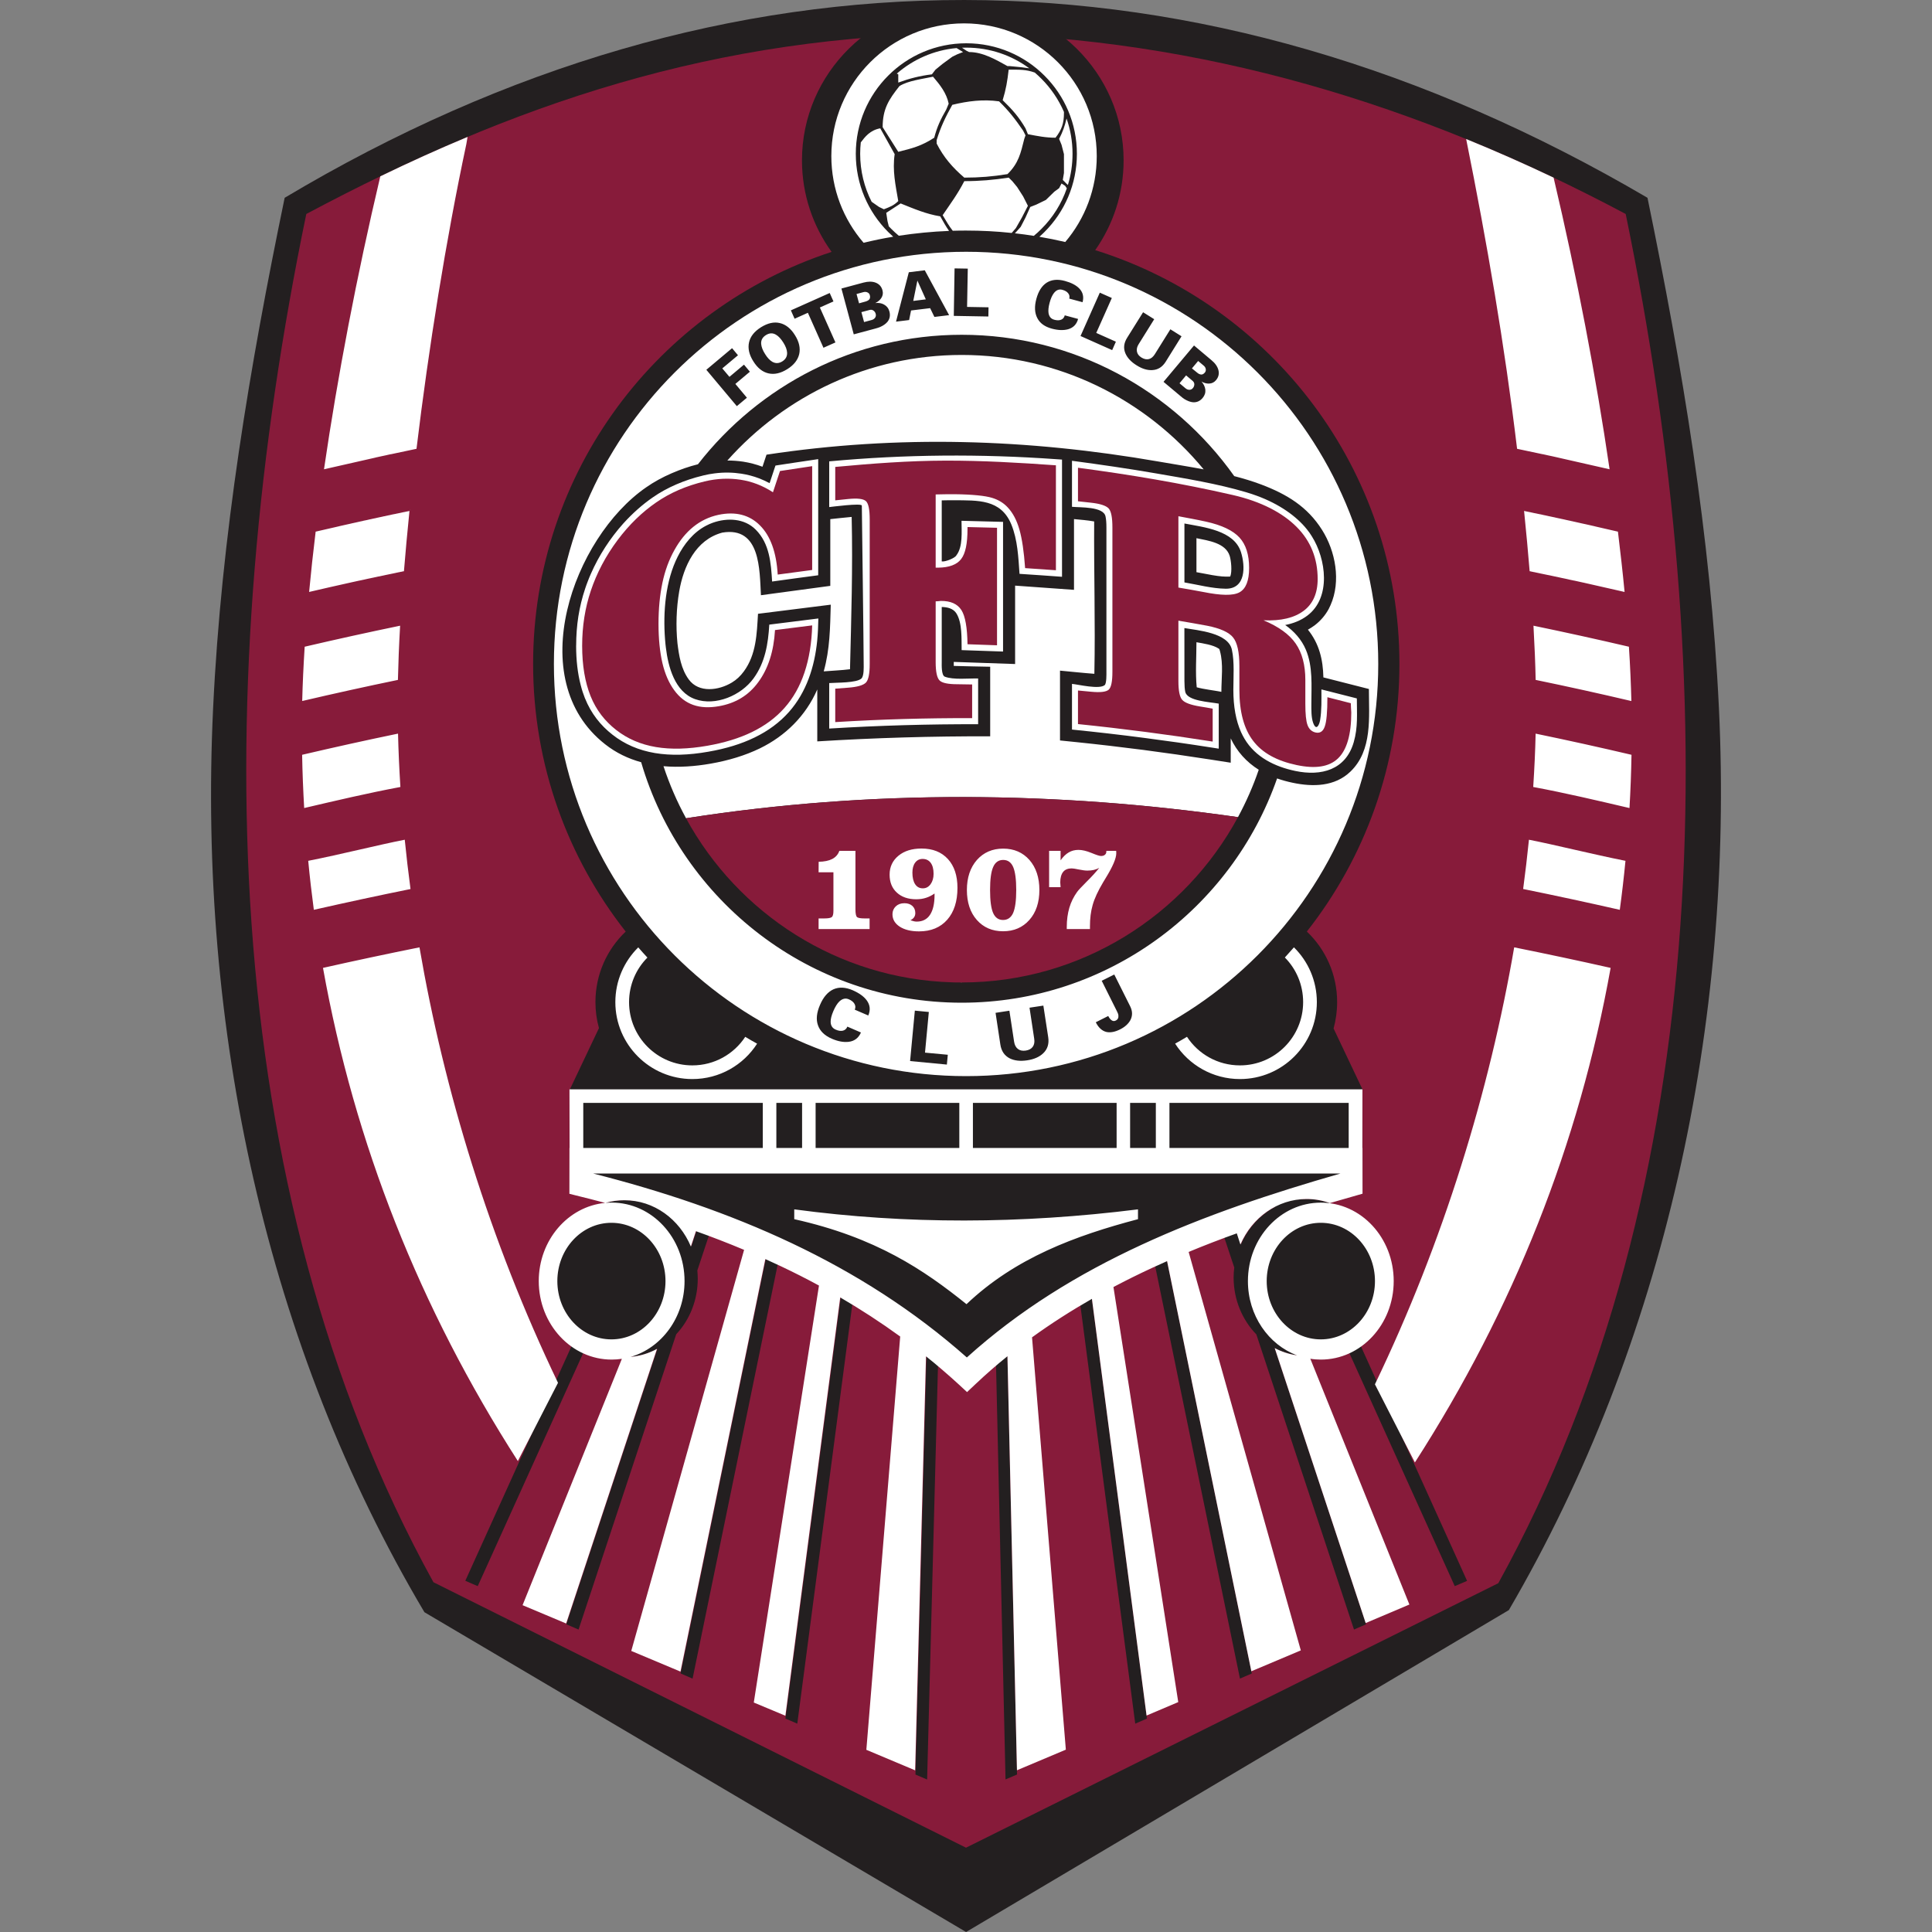
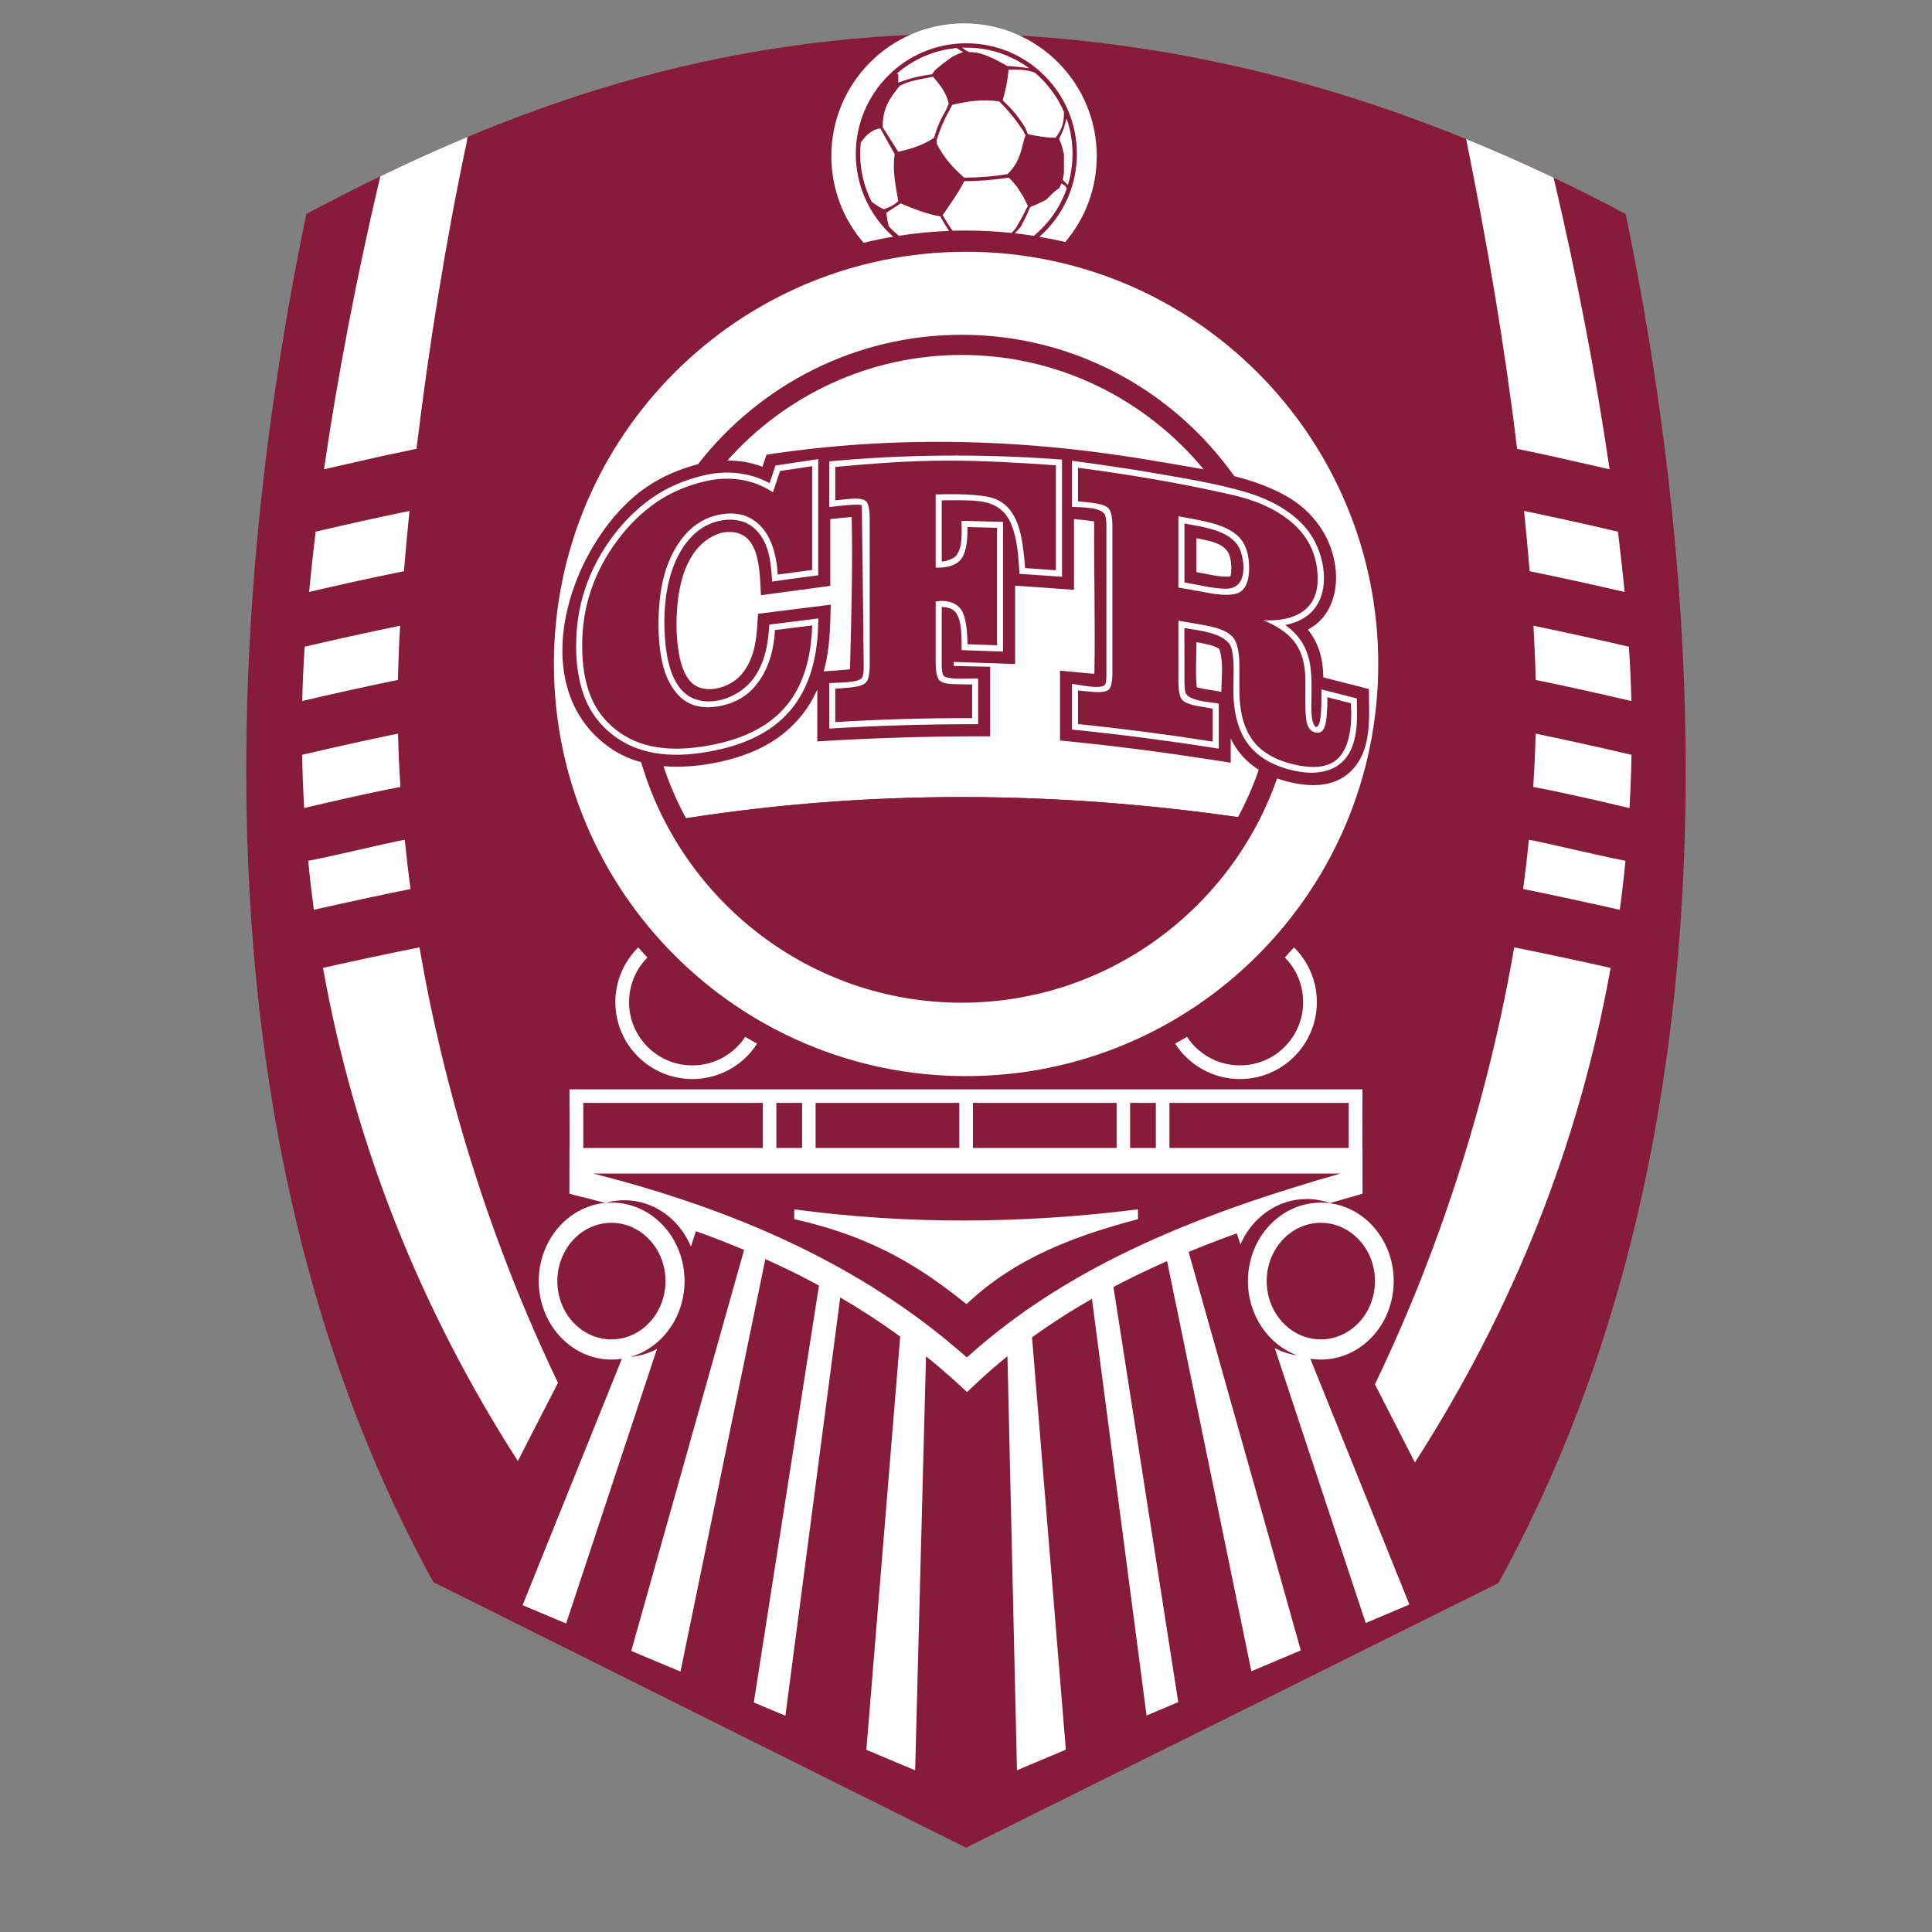
<svg xmlns="http://www.w3.org/2000/svg" width="50" height="50" viewBox="0 0 50 50" fill="none">
  <rect x="0" y="0" width="50" height="50" fill="#808080" stroke="none" />
-   <path d="M5.515 18.333C5.726 13.878 6.464 9.479 7.367 5.119C18.846 -1.73 31.045 -1.682 42.637 5.119C43.535 9.48 44.274 13.878 44.486 18.333C44.874 26.482 43.091 34.745 39.049 41.669L25.002 50L10.984 41.724C6.892 34.825 5.123 26.618 5.515 18.333Z" fill="#231F20" />
  <path d="M7.927 5.538C5.43 17.602 5.549 30.66 11.217 40.948L25 47.818L38.776 40.973C44.455 30.687 44.566 17.629 42.073 5.538C36.744 2.7 31.093 0.98 25.001 0.867C18.515 0.895 13.254 2.699 7.927 5.538Z" fill="#871B3A" />
-   <path fill-rule="evenodd" clip-rule="evenodd" d="M28.335 6.471C32.901 7.892 36.217 12.151 36.217 17.183C36.217 19.797 35.322 22.202 33.821 24.108C34.305 24.567 34.605 25.217 34.605 25.935C34.605 26.171 34.572 26.4 34.513 26.617L35.26 28.192L35.261 30.699L34.74 30.698C34.35 30.812 33.959 30.927 33.574 31.047C33.653 31.036 33.734 31.03 33.814 31.03C34.856 31.03 35.699 31.94 35.699 33.062C35.699 33.653 35.465 34.185 35.091 34.556L37.968 40.913L37.649 41.049L34.816 34.785C34.638 34.903 34.442 34.992 34.231 35.044C34.172 35.058 34.113 35.069 34.053 35.077L34.045 35.078L34.038 35.079L34.032 35.08L34.023 35.081L34.019 35.082H34.014L33.986 35.085H33.979L33.977 35.086L33.968 35.087L33.961 35.088H33.96H33.953H33.947H33.947L33.934 35.089H33.927H33.926L33.915 35.09L33.914 35.091H33.913H33.907H33.901H33.897H33.894H33.887L33.88 35.092H33.879C33.857 35.092 33.836 35.094 33.813 35.094C33.518 35.094 33.238 35.02 32.988 34.89L35.353 42.037L35.041 42.172L32.514 34.534C32.154 34.164 31.926 33.641 31.926 33.062C31.926 32.975 31.931 32.89 31.943 32.804L31.584 31.724C31.384 31.798 31.183 31.875 30.982 31.955C30.699 32.068 30.415 32.185 30.135 32.308L32.396 43.31L32.09 43.442L29.829 32.444C29.571 32.561 29.314 32.685 29.061 32.81C28.774 32.955 28.49 33.105 28.211 33.261L29.682 44.477L29.38 44.608L27.914 33.432C27.594 33.621 27.279 33.818 26.97 34.026V34.025C26.661 34.235 26.358 34.455 26.062 34.685L26.321 45.924L26.023 46.051L25.768 34.921C25.608 35.053 25.451 35.188 25.296 35.326L25.266 35.354L25.264 35.355L25.263 35.356L25.258 35.361L25.254 35.365L25.253 35.366L25.203 35.411H25.202L25.198 35.415L25.196 35.417L25.186 35.427L25.185 35.428L25.181 35.429L25.178 35.435L25.169 35.442L25.164 35.447L25.162 35.448L25.161 35.449L25.157 35.452L25.153 35.456L25.152 35.458L25.148 35.459L25.146 35.465L25.145 35.466L25.138 35.472L25.133 35.477L25.131 35.479H25.129V35.48L25.12 35.49L25.118 35.492L25.113 35.496L25.109 35.499L25.108 35.5L25.105 35.503L25.101 35.507L25.097 35.51L25.097 35.511L25.086 35.522L25.084 35.523L25.081 35.527L25.076 35.53L25.075 35.533L25.072 35.534L25.067 35.538L25.064 35.542L25.059 35.546L25.055 35.551L25.054 35.552L25.05 35.554L25.046 35.559L25.043 35.561L25.042 35.562L25.039 35.565L25.03 35.574L25.02 35.564L25.018 35.563L25 35.545L24.996 35.541L24.991 35.536L24.99 35.535L24.981 35.526L24.976 35.522L24.974 35.521L24.969 35.515L24.968 35.514L24.963 35.51L24.963 35.509L24.958 35.505L24.948 35.497V35.495L24.942 35.491L24.941 35.49L24.938 35.487H24.936L24.918 35.47L24.898 35.451L24.895 35.449L24.893 35.447L24.889 35.443L24.884 35.437L24.878 35.434L24.868 35.425L24.863 35.419L24.861 35.418L24.839 35.398V35.397L24.838 35.396L24.829 35.389L24.828 35.387L24.824 35.385L24.819 35.379C24.644 35.224 24.465 35.074 24.286 34.926L23.994 46.054L23.692 45.925L23.988 34.687C23.678 34.446 23.363 34.216 23.041 33.996C22.735 33.788 22.422 33.589 22.105 33.399L20.634 44.608L20.327 44.476L21.804 33.224C21.525 33.063 21.242 32.909 20.956 32.764C20.705 32.635 20.451 32.513 20.195 32.393L17.924 43.443L17.613 43.309L19.886 32.252C19.608 32.127 19.326 32.009 19.042 31.895C18.846 31.816 18.648 31.74 18.449 31.666L18.047 32.879C18.053 32.949 18.058 33.02 18.058 33.091C18.058 33.654 17.844 34.164 17.5 34.531L14.973 42.173L14.656 42.036L17.014 34.907C16.761 35.044 16.474 35.122 16.171 35.122C16.032 35.122 15.896 35.105 15.766 35.075C15.556 35.026 15.36 34.938 15.182 34.82L12.364 41.049L12.246 40.999L12.042 40.911L14.902 34.593C14.522 34.222 14.284 33.686 14.284 33.091C14.284 31.968 15.129 31.061 16.171 31.061C16.278 31.061 16.384 31.069 16.487 31.088L16.515 31.025C16.118 30.908 15.715 30.799 15.309 30.694H14.75V28.19L15.501 26.607C15.441 26.392 15.41 26.168 15.41 25.933C15.41 25.216 15.71 24.568 16.193 24.109C14.692 22.202 13.797 19.795 13.797 17.181C13.797 12.206 17.037 7.987 21.522 6.519C21.039 5.851 20.755 5.033 20.755 4.149C20.755 1.888 22.619 0.055 24.916 0.055C27.215 0.054 29.079 1.888 29.079 4.149C29.079 5.011 28.809 5.809 28.347 6.469M17.892 32.257L18.126 31.549C17.853 31.45 17.578 31.358 17.3 31.267V31.268C17.169 31.225 17.038 31.185 16.906 31.144H16.846L16.827 31.187C16.974 31.245 17.112 31.323 17.24 31.417L17.25 31.425C17.346 31.496 17.433 31.578 17.514 31.666C17.671 31.836 17.799 32.036 17.892 32.257M32.743 31.318C32.465 31.41 32.189 31.505 31.916 31.606L32.114 32.206C32.208 31.987 32.339 31.79 32.495 31.622C32.644 31.463 32.817 31.33 33.007 31.23C32.919 31.259 32.831 31.288 32.743 31.318Z" fill="#231F20" />
  <path fill-rule="evenodd" clip-rule="evenodd" d="M28.384 4.039C28.384 4.887 28.078 5.663 27.569 6.263C27.348 6.211 27.124 6.166 26.899 6.128C26.945 6.088 26.988 6.046 27.031 6.004C27.551 5.485 27.87 4.771 27.87 3.981C27.87 3.192 27.551 2.476 27.031 1.958C26.514 1.44 25.798 1.12 25.008 1.12C24.22 1.12 23.503 1.44 22.986 1.958C22.468 2.476 22.148 3.192 22.148 3.981C22.148 4.771 22.468 5.485 22.986 6.004C23.028 6.046 23.072 6.086 23.116 6.126C22.856 6.169 22.602 6.222 22.35 6.283C21.83 5.682 21.515 4.897 21.515 4.039C21.515 2.142 23.053 0.605 24.95 0.605C26.846 0.605 28.384 2.142 28.384 4.039ZM21.179 16.006C21.175 16.198 21.168 16.389 21.149 16.58V16.581C21.082 17.252 20.873 17.912 20.418 18.426C20.176 18.698 19.88 18.916 19.529 19.086C19.182 19.255 18.783 19.376 18.333 19.454C17.821 19.545 17.362 19.558 16.95 19.489C16.532 19.418 16.166 19.262 15.85 19.013C15.696 18.893 15.558 18.756 15.438 18.599C15.318 18.442 15.218 18.267 15.14 18.073V18.073H15.139C15.118 18.018 15.098 17.962 15.079 17.906C15.062 17.854 15.045 17.796 15.029 17.732C14.95 17.429 14.91 17.088 14.91 16.711V16.71H14.911C14.911 16.449 14.93 16.196 14.968 15.951C15.007 15.707 15.065 15.468 15.143 15.236V15.235C15.165 15.168 15.189 15.103 15.214 15.039C15.237 14.977 15.264 14.912 15.294 14.845C15.501 14.374 15.787 13.933 16.13 13.549C16.369 13.285 16.624 13.059 16.893 12.873C17.082 12.741 17.286 12.63 17.503 12.536C17.718 12.443 17.948 12.366 18.194 12.307V12.306L18.205 12.304C18.249 12.293 18.297 12.283 18.35 12.273C18.405 12.264 18.451 12.256 18.494 12.251C18.735 12.22 18.966 12.225 19.187 12.259C19.343 12.283 19.496 12.323 19.647 12.38C19.737 12.416 19.829 12.457 19.917 12.504L20.008 12.232L20.038 12.14L20.069 12.049L20.164 12.034L20.579 11.971C20.702 11.953 20.837 11.932 20.997 11.909L21.175 11.882V12.064V13.408V14.888C20.777 14.941 20.379 14.994 19.982 15.05C19.953 14.572 19.918 14.068 19.558 13.707H19.558C19.263 13.41 18.817 13.397 18.446 13.529H18.446C18.391 13.548 18.335 13.573 18.279 13.602C17.944 13.774 17.701 14.081 17.535 14.413V14.414C17.518 14.45 17.502 14.484 17.486 14.517C17.195 15.172 17.154 15.99 17.223 16.677C17.224 16.694 17.229 16.72 17.232 16.755C17.292 17.26 17.465 17.907 17.99 18.094C18.521 18.282 19.18 17.997 19.499 17.56C19.802 17.148 19.88 16.661 19.909 16.165C20.333 16.113 20.756 16.059 21.179 16.006M19.558 13.707H19.558H19.558ZM21.46 17.678C21.64 17.663 22.174 17.679 22.298 17.556C22.362 17.48 22.352 17.271 22.352 17.184C22.352 16.795 22.304 13.084 22.304 13.085C22.304 13.013 21.505 13.119 21.46 13.123V11.94C23.421 11.758 25.377 11.744 27.339 11.884L27.485 11.894V14.927C27.118 14.899 26.75 14.876 26.385 14.851C26.355 14.427 26.337 13.973 26.173 13.572C25.901 12.912 25.303 12.953 24.693 12.946C24.587 12.945 24.479 12.948 24.372 12.95V13.744V14.53C24.467 14.544 24.719 14.441 24.751 14.372C24.923 14.151 24.884 13.758 24.884 13.478C25.242 13.487 25.602 13.496 25.959 13.506V16.862C25.602 16.85 25.244 16.837 24.887 16.825C24.882 16.532 24.905 16.117 24.751 15.874C24.669 15.745 24.515 15.711 24.372 15.709V17.132C24.372 17.205 24.36 17.476 24.451 17.512C24.671 17.599 25.068 17.553 25.314 17.559C25.314 17.955 25.315 18.348 25.314 18.743C24.029 18.739 22.745 18.776 21.46 18.855L21.46 17.678ZM30.653 15.073C31.003 15.132 31.368 15.232 31.721 15.236C32.243 15.242 32.231 14.656 32.117 14.291C31.938 13.723 31.158 13.646 30.653 13.548V15.073ZM30.653 17.627C30.653 17.742 30.66 17.834 30.674 17.902C30.723 18.145 31.305 18.165 31.541 18.21V18.34V19.192V19.375L31.36 19.347C30.782 19.256 30.2 19.173 29.622 19.098C28.996 19.016 28.369 18.944 27.743 18.881V17.699C27.901 17.713 28.451 17.849 28.59 17.73C28.64 17.686 28.634 17.441 28.634 17.386V15.519V13.653C28.634 13.534 28.627 13.438 28.611 13.366C28.56 13.106 27.96 13.137 27.743 13.116V11.925C28.473 12.022 29.2 12.127 29.927 12.253C30.683 12.384 31.506 12.518 32.247 12.738C32.348 12.768 32.446 12.8 32.536 12.834C33.105 13.044 33.55 13.358 33.821 13.697C33.869 13.756 33.913 13.817 33.951 13.881C34.319 14.463 34.456 15.464 33.834 15.932C33.666 16.059 33.466 16.136 33.261 16.175C33.49 16.335 33.686 16.554 33.795 16.813C33.981 17.252 33.938 17.746 33.938 18.212C33.938 18.357 33.932 18.567 33.985 18.709C34.069 18.937 34.147 18.744 34.164 18.639C34.207 18.378 34.198 18.106 34.198 17.842C34.504 17.919 34.81 17.997 35.115 18.075C35.115 18.465 35.148 18.817 35.034 19.21C34.827 19.923 34.198 20.095 33.521 19.952C32.995 19.842 32.488 19.596 32.206 19.116C32.174 19.062 32.145 19.006 32.118 18.947C31.986 18.651 31.919 18.285 31.919 17.853C31.919 17.538 31.951 17.129 31.881 16.814C31.788 16.377 31.007 16.315 30.652 16.254L30.653 17.627ZM14.741 29.709C14.74 29.202 14.738 28.695 14.738 28.192H35.26C35.26 28.695 35.258 29.201 35.258 29.709H35.261L35.262 30.893L35.129 30.931C34.89 30.999 34.653 31.067 34.416 31.136C34.227 31.067 34.025 31.03 33.815 31.03C33.057 31.032 32.402 31.512 32.102 32.208L32.008 31.919C31.586 32.07 31.171 32.23 30.762 32.4L33.665 42.712L32.385 43.252L30.204 32.638C30.073 32.695 29.943 32.755 29.812 32.815C29.475 32.971 29.143 33.135 28.816 33.308L30.493 44.05L29.673 44.398L28.259 33.614C27.725 33.919 27.207 34.25 26.709 34.61L27.584 45.281L26.319 45.814L26.073 35.099C25.79 35.326 25.517 35.565 25.25 35.817L25.027 36.027L24.802 35.819C24.528 35.569 24.25 35.329 23.965 35.101L23.684 45.816L22.421 45.285L23.297 34.589C22.796 34.225 22.277 33.888 21.745 33.577L20.326 44.403L19.508 44.061L21.195 33.27C20.871 33.094 20.543 32.928 20.209 32.77C20.076 32.707 19.942 32.645 19.807 32.585L17.611 43.261L16.337 42.726L19.257 32.346C18.847 32.174 18.431 32.013 18.011 31.863L17.88 32.26C17.584 31.553 16.926 31.062 16.159 31.062C15.989 31.062 15.826 31.085 15.67 31.13C15.723 31.126 15.776 31.123 15.83 31.123C16.872 31.123 17.716 32.032 17.716 33.154C17.716 34.093 17.123 34.885 16.318 35.117C16.563 35.095 16.795 35.023 17.003 34.909L14.652 42.016L13.524 41.542L16.094 35.166C16.007 35.179 15.92 35.186 15.83 35.186C14.79 35.186 13.943 34.276 13.943 33.154C13.943 32.095 14.698 31.224 15.66 31.131C15.403 31.062 15.145 30.996 14.885 30.933L14.736 30.895L14.738 29.709L14.741 29.709ZM36.617 37.848C39.169 33.881 40.865 29.608 41.683 25.049C40.853 24.862 40.02 24.685 39.187 24.517C38.549 28.227 37.361 32.129 35.583 35.826L35.905 36.456L36.617 37.848ZM13.402 37.812L14.097 36.456L14.441 35.787C12.671 32.101 11.491 28.213 10.856 24.517C10.022 24.685 9.189 24.862 8.359 25.049C9.175 29.595 10.864 33.856 13.402 37.812ZM8.385 12.145C8.736 9.743 9.233 7.138 9.842 4.564C10.591 4.201 11.342 3.86 12.1 3.544L12.069 3.728C11.54 6.21 11.093 9.016 10.779 11.615L9.874 11.807L9.731 11.838L9.71 11.844L9.874 11.807L8.385 12.145ZM7.821 18.142C7.832 17.698 7.854 17.228 7.885 16.737C8.707 16.545 9.53 16.364 10.355 16.193C10.326 16.695 10.308 17.167 10.298 17.602V17.596C9.471 17.767 8.646 17.949 7.821 18.142M10.124 11.752L10.006 11.778L10.029 11.774L10.105 11.758L10.124 11.752ZM10.599 13.223L10.604 13.173L10.6 13.198V13.2L10.599 13.223ZM8 15.32C8.047 14.815 8.104 14.294 8.169 13.759C8.361 13.714 8.552 13.67 8.744 13.627L8.771 13.62L8.772 13.62L8.78 13.619L8.783 13.617L8.966 13.576L8.982 13.572L9.003 13.568L9.043 13.559L9.079 13.551L9.102 13.545L9.222 13.519L9.23 13.517L9.341 13.492L9.346 13.491L9.383 13.484L9.385 13.483L9.401 13.478L9.453 13.467L9.458 13.466L9.46 13.466L9.495 13.459L9.52 13.453L9.533 13.45L9.57 13.441L9.58 13.44L9.61 13.433L9.617 13.432L9.64 13.426L9.664 13.421L9.699 13.414L9.724 13.409L9.76 13.4L9.798 13.392L9.819 13.387L9.867 13.378L9.875 13.375H9.879L9.938 13.361L9.951 13.36L9.998 13.349L10.027 13.343L10.058 13.336L10.065 13.335L10.104 13.327L10.118 13.323L10.178 13.31H10.178L10.217 13.303L10.239 13.299L10.256 13.294L10.294 13.287L10.298 13.286L10.331 13.279L10.358 13.274L10.37 13.271L10.407 13.263L10.418 13.26L10.444 13.255L10.452 13.253L10.477 13.249L10.521 13.239L10.538 13.236L10.597 13.224C10.542 13.768 10.493 14.298 10.452 14.806L10.453 14.783L10.415 14.79L10.394 14.796L10.376 14.798L10.338 14.807L10.332 14.808L10.328 14.808L10.272 14.82L10.261 14.822L10.223 14.831L10.212 14.833L10.184 14.839C10.113 14.852 10.042 14.868 9.971 14.883L9.954 14.887L9.8 14.92L9.79 14.92L9.762 14.927L9.73 14.934L9.724 14.935L9.646 14.952L9.61 14.959L9.609 14.96L9.604 14.961L9.55 14.972L9.531 14.976H9.53L9.455 14.993L9.429 14.999L9.392 15.007L9.378 15.009L9.369 15.012L9.34 15.018L9.31 15.024L9.301 15.026H9.298C9.225 15.043 9.151 15.059 9.076 15.075L9.07 15.077H9.069H9.067C8.71 15.156 8.354 15.237 7.999 15.32M7.875 20.911H7.874L7.872 20.912C7.846 20.455 7.827 19.996 7.819 19.534C8.644 19.341 9.469 19.158 10.296 18.987L10.301 18.986C10.312 19.437 10.332 19.896 10.362 20.361V20.367C9.525 20.524 8.702 20.718 7.876 20.911M8.122 23.546C8.066 23.125 8.017 22.703 7.977 22.279L7.981 22.277C8.82 22.112 9.801 21.863 10.475 21.732C10.517 22.154 10.567 22.579 10.624 23.008C9.789 23.177 8.956 23.357 8.121 23.546M41.656 12.145C41.307 9.753 40.812 7.162 40.207 4.597C39.461 4.242 38.705 3.908 37.944 3.598C38.481 6.264 38.937 8.913 39.262 11.615L40.168 11.807L40.311 11.838L40.332 11.843L40.168 11.807L41.656 12.145ZM42.22 18.143C42.208 17.698 42.189 17.228 42.156 16.737C41.334 16.545 40.511 16.364 39.686 16.193C39.714 16.695 39.734 17.168 39.743 17.602V17.596C40.571 17.767 41.396 17.949 42.22 18.143ZM39.916 11.752L40.034 11.778L40.012 11.774L39.936 11.758L39.916 11.752ZM39.443 13.223L39.438 13.174L39.441 13.198V13.2L39.443 13.223ZM42.044 15.32C41.996 14.815 41.937 14.294 41.872 13.759C41.68 13.714 41.489 13.671 41.297 13.627L41.27 13.62L41.263 13.619L41.258 13.617L41.077 13.576L41.058 13.572L41.038 13.567L40.998 13.559L40.962 13.551L40.939 13.546L40.82 13.519L40.811 13.517L40.699 13.492L40.697 13.491L40.66 13.484L40.658 13.483L40.642 13.479L40.588 13.468L40.583 13.466L40.581 13.466L40.545 13.459L40.523 13.453L40.507 13.45L40.469 13.441L40.462 13.44L40.432 13.433L40.424 13.432L40.401 13.427L40.377 13.421L40.342 13.414L40.318 13.409L40.282 13.401L40.242 13.392L40.223 13.387L40.174 13.378L40.167 13.375H40.162L40.102 13.362L40.09 13.36L40.042 13.349L40.014 13.343L39.984 13.336L39.977 13.335L39.938 13.327L39.922 13.323L39.864 13.31H39.862L39.824 13.303L39.802 13.298L39.786 13.295L39.748 13.286L39.744 13.286L39.709 13.279L39.682 13.274L39.672 13.271L39.633 13.263L39.624 13.26L39.596 13.255L39.589 13.253L39.562 13.248L39.519 13.239L39.502 13.236L39.443 13.223C39.499 13.768 39.547 14.298 39.589 14.806L39.587 14.783L39.626 14.79L39.646 14.796L39.663 14.798L39.701 14.807L39.708 14.807L39.712 14.808L39.766 14.82L39.778 14.822L39.817 14.831L39.827 14.832L39.855 14.839C39.926 14.853 39.998 14.868 40.068 14.883L40.087 14.886L40.239 14.919L40.249 14.92L40.278 14.927L40.31 14.933L40.317 14.935L40.394 14.952L40.43 14.96H40.432L40.436 14.961L40.49 14.972L40.508 14.976H40.51L40.586 14.993L40.609 14.999L40.647 15.007L40.662 15.01L40.67 15.012L40.7 15.018L40.731 15.025L40.739 15.026H40.742C40.816 15.043 40.891 15.059 40.963 15.075L40.97 15.076L40.972 15.077H40.974C41.33 15.156 41.687 15.237 42.045 15.32M42.165 20.911H42.169L42.171 20.912C42.198 20.455 42.215 19.996 42.223 19.534C41.4 19.341 40.574 19.158 39.746 18.987L39.742 18.986C39.732 19.437 39.71 19.896 39.68 20.361V20.367C40.517 20.523 41.34 20.718 42.166 20.911M41.92 23.546C41.977 23.125 42.026 22.703 42.067 22.279L42.062 22.277C41.224 22.111 40.241 21.863 39.569 21.732C39.526 22.154 39.476 22.579 39.419 23.007C40.254 23.177 41.088 23.357 41.921 23.546M34.182 31.124C33.142 31.124 32.296 32.032 32.296 33.155C32.296 34.045 32.829 34.802 33.57 35.077C33.365 35.048 33.17 34.983 32.99 34.889L35.344 42.004L36.475 41.525L33.911 35.164C34 35.179 34.09 35.186 34.182 35.186C35.226 35.186 36.069 34.276 36.069 33.155C36.069 32.032 35.226 31.124 34.182 31.124M34.182 31.646C33.41 31.646 32.782 32.322 32.782 33.155C32.782 33.987 33.41 34.663 34.182 34.663C34.956 34.663 35.584 33.987 35.584 33.155C35.584 32.322 34.956 31.646 34.182 31.646ZM15.823 31.646C15.051 31.646 14.424 32.322 14.424 33.155C14.424 33.987 15.051 34.663 15.823 34.663C16.597 34.663 17.223 33.987 17.223 33.155C17.223 32.322 16.597 31.646 15.823 31.646ZM29.451 31.552V31.298C26.425 31.677 23.46 31.689 20.555 31.298V31.552C22.672 32.025 23.906 32.863 25.013 33.752C26.275 32.553 27.83 31.98 29.451 31.552ZM34.904 28.543H30.265V29.709H34.904V28.543ZM29.913 28.543H29.247V29.709H29.913V28.543ZM28.898 28.543H25.179V29.709H28.898V28.543ZM24.827 28.543H21.108V29.709H24.827V28.543ZM20.758 28.543H20.092V29.709H20.758V28.543ZM19.741 28.543H15.095V29.709H19.741V28.543ZM29.538 32.217C31.173 31.459 32.913 30.881 34.693 30.37H15.349C17.144 30.826 18.871 31.407 20.491 32.174C22.122 32.947 23.646 33.911 25.022 35.131C26.376 33.908 27.904 32.973 29.538 32.217ZM33.487 24.517C33.853 24.877 34.08 25.38 34.08 25.935C34.08 27.033 33.189 27.926 32.09 27.926C31.386 27.926 30.765 27.56 30.412 27.009C30.515 26.952 30.618 26.894 30.719 26.832C31.012 27.279 31.516 27.572 32.09 27.572C32.993 27.572 33.725 26.839 33.725 25.935C33.725 25.485 33.546 25.076 33.252 24.78C33.331 24.694 33.409 24.606 33.487 24.517ZM19.594 27.01C19.24 27.561 18.622 27.926 17.917 27.926C16.818 27.926 15.925 27.033 15.925 25.935C15.925 25.38 16.153 24.879 16.518 24.518C16.595 24.608 16.674 24.695 16.755 24.782C16.461 25.077 16.28 25.485 16.28 25.935C16.28 26.839 17.013 27.572 17.917 27.572C18.49 27.572 18.994 27.279 19.287 26.833C19.389 26.895 19.49 26.953 19.594 27.01ZM25.003 6.516C19.112 6.516 14.335 11.292 14.335 17.183C14.335 23.073 19.112 27.85 25.003 27.85C30.892 27.85 35.669 23.073 35.669 17.183C35.669 11.292 30.892 6.516 25.003 6.516ZM21.5 15.649C21.483 16.239 21.48 16.798 21.318 17.375C21.544 17.356 21.773 17.348 21.998 17.32C22.03 16.007 22.072 14.69 22.041 13.378C21.857 13.394 21.672 13.416 21.488 13.435V15.162C20.89 15.242 20.292 15.323 19.693 15.404C19.656 14.753 19.687 13.617 18.692 13.784C18.003 13.969 17.69 14.655 17.578 15.304C17.503 15.738 17.489 16.205 17.532 16.644C17.572 16.969 17.626 17.312 17.825 17.584C18.085 17.941 18.601 17.869 18.939 17.665C19.057 17.595 19.162 17.498 19.252 17.374C19.573 16.935 19.586 16.404 19.617 15.885C20.245 15.808 20.872 15.728 21.5 15.649M30.964 14.808V14.284V13.928C31.273 13.992 31.717 14.05 31.824 14.385C31.862 14.508 31.891 14.788 31.839 14.92C31.818 14.923 31.781 14.924 31.726 14.923C31.604 14.922 31.439 14.899 31.229 14.857C31.148 14.841 31.058 14.825 30.964 14.808M30.971 17.787C31.177 17.843 31.399 17.863 31.609 17.905C31.609 17.564 31.665 17.182 31.572 16.85V16.848C31.564 16.819 31.557 16.801 31.553 16.796V16.795H31.552C31.552 16.794 31.552 16.794 31.553 16.795V16.794C31.55 16.793 31.546 16.789 31.539 16.785C31.396 16.689 31.14 16.652 30.964 16.621C30.964 17.004 30.934 17.407 30.971 17.787M31.553 16.795V16.794V16.795ZM31.555 16.796H31.554C31.555 16.797 31.556 16.798 31.555 16.796ZM24.889 8.664C22.119 8.664 19.647 9.978 18.063 12.015C17.831 12.073 17.603 12.152 17.383 12.248C17.147 12.35 16.924 12.471 16.72 12.614C14.83 13.92 13.517 17.581 15.66 19.261C15.945 19.486 16.261 19.635 16.593 19.726C17.644 23.316 20.968 25.95 24.889 25.95C28.656 25.95 31.873 23.519 33.051 20.146C33.179 20.191 33.315 20.229 33.46 20.259C33.978 20.368 34.544 20.359 34.949 19.969C35.524 19.417 35.427 18.56 35.427 17.831C35.035 17.73 34.642 17.631 34.249 17.531C34.239 17.07 34.141 16.659 33.849 16.296C33.91 16.262 33.968 16.224 34.023 16.184C34.173 16.069 34.297 15.927 34.388 15.758C34.402 15.732 34.417 15.699 34.435 15.659C34.708 15.042 34.564 14.266 34.214 13.713C33.837 13.115 33.308 12.792 32.643 12.54C32.416 12.454 32.181 12.384 31.942 12.322C30.374 10.111 27.796 8.664 24.889 8.664M24.841 25.425L24.898 25.426L24.889 25.427C24.873 25.427 24.857 25.426 24.841 25.425M32.039 21.147C32.25 20.756 32.431 20.346 32.576 19.921C32.259 19.723 32.011 19.448 31.851 19.109V19.739L31.314 19.655C30.738 19.565 30.16 19.483 29.583 19.407C29.016 19.334 28.439 19.266 27.855 19.206L27.433 19.163V17.356C27.729 17.383 28.026 17.416 28.322 17.438C28.349 16.124 28.308 14.809 28.317 13.495C28.146 13.464 27.968 13.451 27.795 13.434V15.265C27.286 15.227 26.779 15.191 26.271 15.156V16.7V17.185C25.741 17.167 25.212 17.15 24.683 17.13C24.683 17.165 24.682 17.199 24.684 17.234C24.998 17.245 25.312 17.247 25.626 17.255V19.056C24.13 19.051 22.644 19.095 21.151 19.187V17.843C20.855 18.523 20.328 19.046 19.663 19.369C19.288 19.55 18.863 19.681 18.386 19.764C17.985 19.834 17.573 19.864 17.171 19.829C17.326 20.298 17.521 20.749 17.755 21.176C22.573 20.424 27.34 20.475 32.039 21.147M18.824 11.918C18.961 11.918 19.098 11.928 19.234 11.948C19.401 11.974 19.568 12.018 19.733 12.079L19.837 11.767C23.242 11.25 26.59 11.356 29.979 11.944C30.364 12.011 30.758 12.073 31.151 12.147C29.66 10.341 27.405 9.186 24.889 9.186C22.481 9.186 20.314 10.244 18.824 11.918ZM27.505 4.657L27.596 4.749L27.637 4.787C27.715 4.533 27.757 4.262 27.757 3.98C27.757 3.66 27.703 3.352 27.602 3.066C27.559 3.256 27.507 3.405 27.41 3.595L27.472 3.746L27.535 3.989V4.324V4.476L27.505 4.657ZM27.535 2.896C27.395 2.574 27.197 2.283 26.952 2.038C26.897 1.982 26.839 1.929 26.78 1.878C26.554 1.797 26.388 1.803 26.136 1.803H26.104C26.072 2.091 26.035 2.313 25.949 2.593C26.197 2.834 26.367 3.024 26.54 3.321L26.602 3.473C26.855 3.522 27.062 3.564 27.317 3.564C27.477 3.358 27.535 3.192 27.535 2.927V2.896ZM26.636 1.767C26.182 1.431 25.619 1.233 25.009 1.233C24.971 1.233 24.934 1.234 24.896 1.235L25.017 1.316L25.08 1.347C25.436 1.347 25.771 1.542 26.074 1.711H26.136C26.305 1.726 26.471 1.743 26.636 1.767M24.756 1.244C24.167 1.297 23.631 1.539 23.209 1.905L23.247 1.924V2.046V2.137C23.538 2.03 23.807 1.962 24.117 1.924L24.21 1.803L24.396 1.651L24.645 1.469L24.768 1.408L24.924 1.347L24.756 1.244ZM22.277 3.684C22.267 3.781 22.261 3.881 22.261 3.98C22.261 4.427 22.368 4.849 22.558 5.222L22.75 5.356L22.875 5.416C23.03 5.355 23.125 5.323 23.247 5.204C23.176 4.79 23.092 4.41 23.154 3.989L22.781 3.321C22.515 3.369 22.384 3.545 22.278 3.684M22.998 5.853C23.02 5.877 23.044 5.901 23.067 5.924C23.129 5.986 23.194 6.045 23.261 6.101C23.687 6.036 24.121 5.993 24.561 5.976C24.482 5.862 24.412 5.74 24.334 5.599C23.967 5.539 23.654 5.404 23.309 5.265L22.936 5.508L22.968 5.72L22.998 5.842L22.998 5.853ZM26.266 6.038C26.43 6.056 26.592 6.078 26.755 6.104C26.824 6.047 26.89 5.987 26.952 5.924C27.246 5.632 27.472 5.273 27.609 4.874L27.566 4.809L27.472 4.749L27.41 4.87L27.286 4.961L27.068 5.174L26.819 5.295L26.663 5.356L26.54 5.63L26.415 5.872L26.266 6.038ZM26.54 3.503L26.479 3.382C26.278 3.089 26.114 2.874 25.856 2.623C25.443 2.565 25.049 2.615 24.645 2.713C24.47 3.027 24.346 3.282 24.241 3.625V3.716C24.423 4.073 24.651 4.336 24.956 4.597C25.349 4.597 25.688 4.569 26.074 4.506C26.361 4.224 26.415 3.968 26.508 3.595L26.54 3.503ZM22.843 3.291L23.247 3.929C23.615 3.838 23.855 3.775 24.178 3.564C24.249 3.286 24.346 3.082 24.489 2.835L24.552 2.683C24.495 2.407 24.329 2.198 24.147 1.985C23.893 2.04 23.492 2.089 23.278 2.228C23.003 2.574 22.843 2.818 22.843 3.291M24.657 5.972C24.772 5.968 24.886 5.967 25.002 5.967C25.401 5.967 25.794 5.987 26.182 6.029L26.291 5.903L26.446 5.63L26.602 5.326L26.479 5.083L26.323 4.84L26.198 4.688L26.105 4.597C25.709 4.657 25.358 4.688 24.956 4.688C24.788 5.016 24.601 5.267 24.396 5.569C24.49 5.726 24.564 5.855 24.657 5.972" fill="white" />
  <path d="M24.648 25.423L24.718 25.425C24.759 25.426 24.8 25.426 24.84 25.426H24.897C27.977 25.423 30.666 23.689 32.039 21.147C27.339 20.476 22.572 20.425 17.754 21.177C19.097 23.64 21.676 25.337 24.648 25.423M20.057 16.306C20.375 16.267 20.698 16.226 21.019 16.185C21.007 16.64 20.939 17.049 20.82 17.404C20.701 17.76 20.529 18.066 20.301 18.322C19.847 18.833 19.18 19.147 18.307 19.3C17.317 19.473 16.536 19.354 15.945 18.89C15.656 18.664 15.43 18.378 15.284 18.015C15.139 17.653 15.066 17.219 15.066 16.711C15.066 16.207 15.141 15.732 15.291 15.286C15.442 14.836 15.671 14.394 15.988 13.971C16.286 13.574 16.619 13.253 16.982 13.003C17.343 12.753 17.759 12.574 18.231 12.46C18.561 12.38 18.873 12.371 19.163 12.415C19.455 12.46 19.735 12.564 20.004 12.74C20.065 12.556 20.126 12.373 20.186 12.19C20.463 12.148 20.74 12.107 21.019 12.064V13.408V14.751C20.723 14.79 20.424 14.831 20.127 14.87C20.094 14.3 19.942 13.871 19.668 13.598C19.401 13.327 19.039 13.23 18.593 13.324C18.106 13.429 17.727 13.742 17.453 14.237C17.315 14.483 17.21 14.766 17.143 15.084C17.076 15.403 17.042 15.757 17.042 16.143C17.042 16.535 17.077 16.874 17.143 17.16C17.211 17.447 17.313 17.678 17.449 17.863C17.72 18.236 18.101 18.365 18.602 18.277C19.026 18.203 19.369 18.004 19.624 17.654C19.88 17.306 20.025 16.859 20.057 16.306ZM21.616 18.688V17.823C21.728 17.814 21.841 17.806 21.953 17.797C22.19 17.779 22.342 17.734 22.409 17.666C22.475 17.598 22.508 17.439 22.508 17.184V15.314V13.443C22.508 13.184 22.475 13.026 22.409 12.968C22.342 12.908 22.19 12.89 21.953 12.914C21.841 12.926 21.728 12.937 21.616 12.949V12.084C22.568 11.996 23.519 11.923 24.472 11.921C25.423 11.919 26.375 11.974 27.327 12.042V13.399V14.758C27.062 14.738 26.795 14.721 26.53 14.703C26.5 14.277 26.451 13.943 26.382 13.703C26.313 13.462 26.212 13.274 26.085 13.137C25.979 13.02 25.841 12.934 25.67 12.883C25.498 12.831 25.172 12.795 24.694 12.79C24.534 12.788 24.375 12.794 24.215 12.796V13.744V14.691C24.236 14.691 24.256 14.692 24.277 14.691C24.562 14.689 24.763 14.613 24.873 14.47C24.986 14.326 25.039 14.067 25.039 13.688V13.64C25.294 13.646 25.549 13.653 25.803 13.659V15.181V16.7C25.549 16.692 25.294 16.683 25.039 16.673C25.033 16.243 24.981 15.946 24.882 15.79C24.779 15.629 24.603 15.55 24.348 15.552C24.334 15.553 24.311 15.554 24.281 15.559C24.251 15.562 24.232 15.563 24.215 15.563V17.133C24.215 17.385 24.249 17.544 24.316 17.61C24.381 17.676 24.536 17.708 24.778 17.708C24.904 17.708 25.031 17.71 25.159 17.714V18.585C23.977 18.582 22.797 18.615 21.616 18.688M30.497 15.206C30.711 15.244 30.927 15.278 31.139 15.32C31.6 15.413 31.912 15.42 32.078 15.329C32.244 15.237 32.327 15.028 32.327 14.7C32.327 14.354 32.244 14.093 32.078 13.912C31.912 13.731 31.624 13.591 31.211 13.5C30.972 13.447 30.734 13.405 30.497 13.36V14.284V15.206ZM30.497 17.627C30.497 17.875 30.529 18.038 30.596 18.113C30.662 18.188 30.819 18.245 31.058 18.284C31.164 18.301 31.275 18.319 31.384 18.34V19.192C30.222 19.009 29.061 18.858 27.898 18.739V17.87C28.009 17.881 28.122 17.891 28.236 17.902C28.473 17.925 28.623 17.908 28.691 17.851C28.757 17.794 28.789 17.64 28.789 17.386V15.52V13.653C28.789 13.395 28.758 13.23 28.691 13.157C28.623 13.086 28.473 13.036 28.236 13.01C28.122 12.997 28.009 12.985 27.898 12.973V12.105C29.232 12.282 30.569 12.504 31.901 12.81C32.646 12.98 33.199 13.277 33.557 13.637C33.921 14.002 34.101 14.454 34.101 14.986C34.101 15.355 33.977 15.628 33.741 15.806C33.5 15.988 33.156 16.074 32.699 16.053C33.089 16.216 33.368 16.416 33.533 16.656C33.698 16.895 33.782 17.211 33.782 17.597V18.212C33.782 18.478 33.8 18.662 33.839 18.765C33.877 18.868 33.944 18.931 34.042 18.956C34.157 18.983 34.239 18.934 34.284 18.804C34.331 18.677 34.353 18.423 34.353 18.044C34.554 18.094 34.758 18.146 34.959 18.199C34.959 18.23 34.96 18.269 34.964 18.324C34.966 18.379 34.971 18.417 34.971 18.441C34.971 19.013 34.855 19.409 34.627 19.628C34.396 19.849 34.041 19.902 33.554 19.799C33.045 19.691 32.669 19.486 32.432 19.174C32.194 18.864 32.075 18.423 32.075 17.853V17.237C32.075 16.876 32.02 16.629 31.912 16.497C31.807 16.365 31.582 16.261 31.241 16.194C30.993 16.146 30.742 16.106 30.497 16.063L30.497 17.627Z" fill="#871B3A" />
-   <path fill-rule="evenodd" clip-rule="evenodd" d="M19.031 9.936L19.33 10.293L19.069 10.511L18.28 9.57L18.946 9.011L19.099 9.194L18.693 9.534L18.878 9.753L19.254 9.437L19.407 9.62L19.031 9.936ZM20.274 8.868C20.212 8.769 20.148 8.7 20.082 8.662C19.998 8.612 19.912 8.616 19.822 8.672C19.733 8.728 19.691 8.804 19.699 8.902C19.706 8.977 19.737 9.065 19.801 9.164C19.86 9.259 19.922 9.325 19.987 9.363C20.072 9.411 20.159 9.408 20.247 9.352C20.335 9.297 20.376 9.22 20.37 9.123C20.365 9.048 20.334 8.964 20.274 8.868M20.374 9.554C20.546 9.447 20.648 9.316 20.684 9.162C20.717 9.009 20.682 8.846 20.574 8.675C20.466 8.501 20.335 8.397 20.183 8.361C20.031 8.324 19.869 8.361 19.695 8.469C19.523 8.577 19.419 8.707 19.385 8.86C19.351 9.014 19.386 9.176 19.495 9.349C19.603 9.523 19.734 9.627 19.885 9.662C20.039 9.698 20.201 9.662 20.374 9.554ZM21.311 9L20.908 8.095L20.564 8.249L20.468 8.032L21.473 7.583L21.57 7.801L21.218 7.958L21.621 8.862L21.311 9ZM22.651 8.504L22.095 8.653L21.776 7.467L22.344 7.314C22.464 7.282 22.568 7.281 22.654 7.312C22.75 7.347 22.813 7.414 22.839 7.515C22.858 7.585 22.848 7.651 22.809 7.711C22.774 7.766 22.722 7.81 22.652 7.843C22.74 7.833 22.816 7.846 22.879 7.882C22.949 7.92 22.996 7.98 23.018 8.061C23.045 8.164 23.028 8.253 22.968 8.328C22.923 8.382 22.858 8.428 22.772 8.465C22.742 8.477 22.703 8.49 22.651 8.504M22.362 8.335L22.554 8.283C22.595 8.273 22.627 8.252 22.648 8.222C22.667 8.193 22.673 8.16 22.663 8.122C22.654 8.087 22.635 8.059 22.605 8.038C22.576 8.017 22.544 8.012 22.508 8.021L22.293 8.078L22.362 8.335ZM22.167 7.609L22.232 7.85L22.399 7.804C22.446 7.79 22.48 7.771 22.499 7.746C22.519 7.719 22.523 7.684 22.511 7.64C22.503 7.607 22.483 7.583 22.451 7.568C22.421 7.553 22.385 7.55 22.346 7.56L22.167 7.609ZM23.528 8.283L23.189 8.324L23.52 7.046L23.933 6.995L24.563 8.156L24.182 8.202L24.072 7.975L23.578 8.035L23.528 8.283ZM23.635 7.788L23.96 7.747L23.742 7.261L23.635 7.788ZM25.579 8.191L24.684 8.175L24.704 6.946L25.046 6.952L25.028 7.943L25.583 7.953L25.579 8.191ZM28.017 7.821L27.672 7.728C27.686 7.674 27.677 7.628 27.643 7.588C27.611 7.547 27.561 7.518 27.492 7.5C27.409 7.478 27.337 7.505 27.275 7.585C27.23 7.643 27.192 7.728 27.163 7.839C27.134 7.947 27.126 8.035 27.136 8.103C27.152 8.196 27.201 8.253 27.285 8.275C27.355 8.294 27.414 8.294 27.462 8.274C27.51 8.255 27.541 8.218 27.556 8.161L27.901 8.254C27.864 8.392 27.778 8.482 27.642 8.521C27.523 8.553 27.386 8.549 27.224 8.506C27.039 8.456 26.914 8.366 26.846 8.233C26.776 8.1 26.767 7.934 26.821 7.734C26.875 7.535 26.964 7.395 27.089 7.315C27.216 7.236 27.37 7.22 27.556 7.27C27.719 7.314 27.843 7.377 27.926 7.46C28.026 7.56 28.054 7.679 28.017 7.821M28.783 9.061L28.879 8.843L28.371 8.616L28.774 7.712L28.463 7.574L27.964 8.696L28.783 9.061ZM30.289 8.522L30.578 8.703L30.167 9.363C30.081 9.499 29.966 9.571 29.822 9.578C29.694 9.586 29.559 9.545 29.416 9.455C29.272 9.366 29.176 9.262 29.126 9.146C29.069 9.013 29.084 8.878 29.171 8.74L29.583 8.081L29.871 8.261L29.469 8.906C29.425 8.974 29.412 9.038 29.424 9.1C29.436 9.161 29.474 9.212 29.542 9.254C29.61 9.295 29.673 9.308 29.734 9.293C29.792 9.278 29.843 9.236 29.886 9.168L30.289 8.522ZM30.554 10.253C30.593 10.287 30.627 10.312 30.654 10.329C30.735 10.378 30.809 10.405 30.878 10.411C30.974 10.416 31.057 10.38 31.125 10.298C31.179 10.234 31.202 10.162 31.194 10.082C31.185 10.01 31.152 9.94 31.095 9.875C31.162 9.913 31.228 9.93 31.293 9.927C31.364 9.924 31.423 9.895 31.47 9.839C31.538 9.759 31.557 9.67 31.531 9.572C31.506 9.483 31.447 9.398 31.35 9.319L30.901 8.941L30.112 9.882L30.554 10.253ZM30.526 9.919L30.696 9.715L30.866 9.858C30.894 9.883 30.91 9.913 30.909 9.948C30.908 9.983 30.896 10.016 30.873 10.043C30.847 10.073 30.818 10.088 30.781 10.088C30.745 10.088 30.709 10.074 30.677 10.046L30.526 9.919ZM31.008 9.342L31.15 9.461C31.182 9.488 31.2 9.517 31.205 9.552C31.211 9.586 31.203 9.616 31.181 9.642C31.151 9.677 31.121 9.694 31.088 9.693C31.054 9.691 31.018 9.675 30.982 9.644L30.847 9.534L31.008 9.342ZM22.471 26.281L22.121 26.13C22.145 26.077 22.141 26.026 22.113 25.978C22.086 25.931 22.037 25.891 21.968 25.862C21.883 25.825 21.802 25.844 21.724 25.916C21.667 25.97 21.615 26.055 21.566 26.169C21.52 26.278 21.496 26.369 21.497 26.442C21.498 26.542 21.542 26.611 21.629 26.647C21.698 26.678 21.759 26.686 21.813 26.674C21.867 26.661 21.907 26.626 21.93 26.569L22.281 26.721C22.22 26.862 22.114 26.944 21.965 26.962C21.835 26.978 21.691 26.952 21.527 26.882C21.34 26.801 21.221 26.684 21.169 26.534C21.115 26.385 21.134 26.207 21.223 26.004C21.309 25.802 21.426 25.669 21.57 25.603C21.716 25.539 21.881 25.547 22.069 25.628C22.235 25.701 22.356 25.788 22.43 25.888C22.518 26.007 22.532 26.139 22.471 26.281M24.505 27.551L23.553 27.46L23.676 26.155L24.038 26.19L23.939 27.242L24.529 27.297L24.505 27.551ZM26.644 26.079L27.002 26.025L27.128 26.845C27.153 27.014 27.11 27.152 26.999 27.258C26.901 27.353 26.762 27.414 26.584 27.441C26.405 27.468 26.255 27.451 26.133 27.391C25.996 27.321 25.915 27.203 25.889 27.032L25.765 26.212L26.123 26.157L26.245 26.96C26.258 27.044 26.291 27.107 26.343 27.147C26.396 27.188 26.463 27.201 26.546 27.189C26.63 27.176 26.691 27.143 26.729 27.089C26.766 27.036 26.779 26.966 26.765 26.881L26.644 26.079ZM28.909 26.177L28.512 25.382L28.837 25.22L29.248 26.041C29.312 26.169 29.313 26.289 29.253 26.403C29.2 26.498 29.112 26.578 28.991 26.639C28.852 26.709 28.733 26.73 28.629 26.706C28.521 26.678 28.428 26.596 28.359 26.456L28.681 26.294C28.704 26.34 28.73 26.373 28.758 26.397C28.796 26.428 28.836 26.433 28.875 26.412C28.929 26.386 28.951 26.341 28.944 26.278C28.942 26.249 28.929 26.215 28.909 26.177" fill="#231F20" />
-   <path fill-rule="evenodd" clip-rule="evenodd" d="M21.185 24.044V23.769H21.333C21.429 23.769 21.491 23.758 21.523 23.737C21.553 23.716 21.569 23.663 21.569 23.575V23.511V22.575H21.185L21.187 22.303C21.333 22.3 21.451 22.276 21.539 22.23C21.628 22.183 21.69 22.113 21.722 22.02H22.139V23.533C22.139 23.64 22.152 23.706 22.177 23.731C22.203 23.757 22.269 23.769 22.375 23.769H22.505V24.044H21.185ZM23.876 22.229C23.797 22.229 23.732 22.261 23.685 22.324C23.637 22.388 23.613 22.474 23.613 22.584C23.613 22.713 23.637 22.813 23.684 22.884C23.731 22.955 23.798 22.99 23.882 22.99C23.964 22.99 24.029 22.956 24.082 22.885C24.134 22.814 24.161 22.724 24.161 22.614C24.161 22.491 24.136 22.397 24.086 22.329C24.036 22.263 23.967 22.229 23.876 22.229ZM24.186 23.124C24.115 23.174 24.04 23.212 23.963 23.236C23.886 23.261 23.802 23.273 23.712 23.273C23.502 23.273 23.334 23.215 23.21 23.1C23.085 22.986 23.023 22.831 23.023 22.635C23.023 22.434 23.1 22.271 23.252 22.146C23.404 22.021 23.603 21.96 23.849 21.96C24.138 21.96 24.365 22.05 24.532 22.232C24.697 22.413 24.779 22.662 24.779 22.977C24.779 23.327 24.691 23.602 24.514 23.803C24.337 24.003 24.094 24.104 23.784 24.104C23.578 24.104 23.41 24.063 23.285 23.982C23.16 23.9 23.097 23.794 23.097 23.66C23.097 23.578 23.127 23.509 23.183 23.456C23.24 23.402 23.314 23.375 23.406 23.375C23.492 23.375 23.561 23.399 23.612 23.445C23.662 23.492 23.688 23.553 23.688 23.628C23.688 23.671 23.678 23.707 23.657 23.738C23.636 23.769 23.605 23.795 23.561 23.816C23.594 23.826 23.625 23.836 23.651 23.842C23.677 23.848 23.701 23.851 23.724 23.851C23.874 23.851 23.991 23.793 24.068 23.676C24.146 23.559 24.186 23.388 24.186 23.162L24.186 23.124ZM25.023 23.033C25.023 22.712 25.11 22.453 25.282 22.256C25.455 22.061 25.683 21.962 25.962 21.962C26.242 21.962 26.47 22.061 26.642 22.256C26.813 22.452 26.899 22.711 26.899 23.033C26.899 23.354 26.813 23.614 26.64 23.808C26.467 24.003 26.24 24.101 25.959 24.101C25.68 24.101 25.452 24.003 25.281 23.809C25.109 23.615 25.023 23.355 25.023 23.033ZM25.623 23.033C25.623 23.308 25.649 23.506 25.702 23.628C25.756 23.749 25.841 23.809 25.959 23.809C26.078 23.809 26.166 23.748 26.22 23.627C26.273 23.504 26.3 23.307 26.3 23.033C26.3 22.758 26.273 22.56 26.221 22.438C26.168 22.316 26.082 22.255 25.962 22.255C25.843 22.255 25.756 22.316 25.703 22.439C25.649 22.561 25.623 22.759 25.623 23.033ZM27.608 24.044V23.987C27.608 23.807 27.631 23.641 27.675 23.491C27.719 23.341 27.788 23.205 27.878 23.08C27.908 23.038 27.99 22.951 28.122 22.818C28.257 22.685 28.365 22.566 28.449 22.459C28.406 22.484 28.358 22.502 28.308 22.514C28.259 22.525 28.201 22.531 28.14 22.531C28.085 22.531 28.013 22.521 27.923 22.503C27.832 22.484 27.77 22.474 27.734 22.474C27.637 22.474 27.563 22.504 27.514 22.565C27.466 22.625 27.439 22.716 27.439 22.838C27.439 22.846 27.441 22.869 27.444 22.905C27.444 22.927 27.445 22.946 27.448 22.96H27.151V22.02H27.448V22.265C27.513 22.172 27.584 22.104 27.658 22.061C27.731 22.017 27.816 21.995 27.91 21.995C28.007 21.995 28.117 22.021 28.247 22.074C28.375 22.127 28.456 22.153 28.493 22.153C28.537 22.153 28.571 22.143 28.594 22.122C28.62 22.102 28.632 22.074 28.632 22.039V22.02H28.886C28.886 22.026 28.888 22.035 28.888 22.044C28.889 22.053 28.889 22.066 28.889 22.083C28.889 22.215 28.797 22.429 28.614 22.726C28.584 22.773 28.564 22.81 28.548 22.835C28.415 23.059 28.324 23.255 28.278 23.421C28.23 23.588 28.208 23.77 28.208 23.967V24.044L27.608 24.044Z" fill="white" />
</svg>